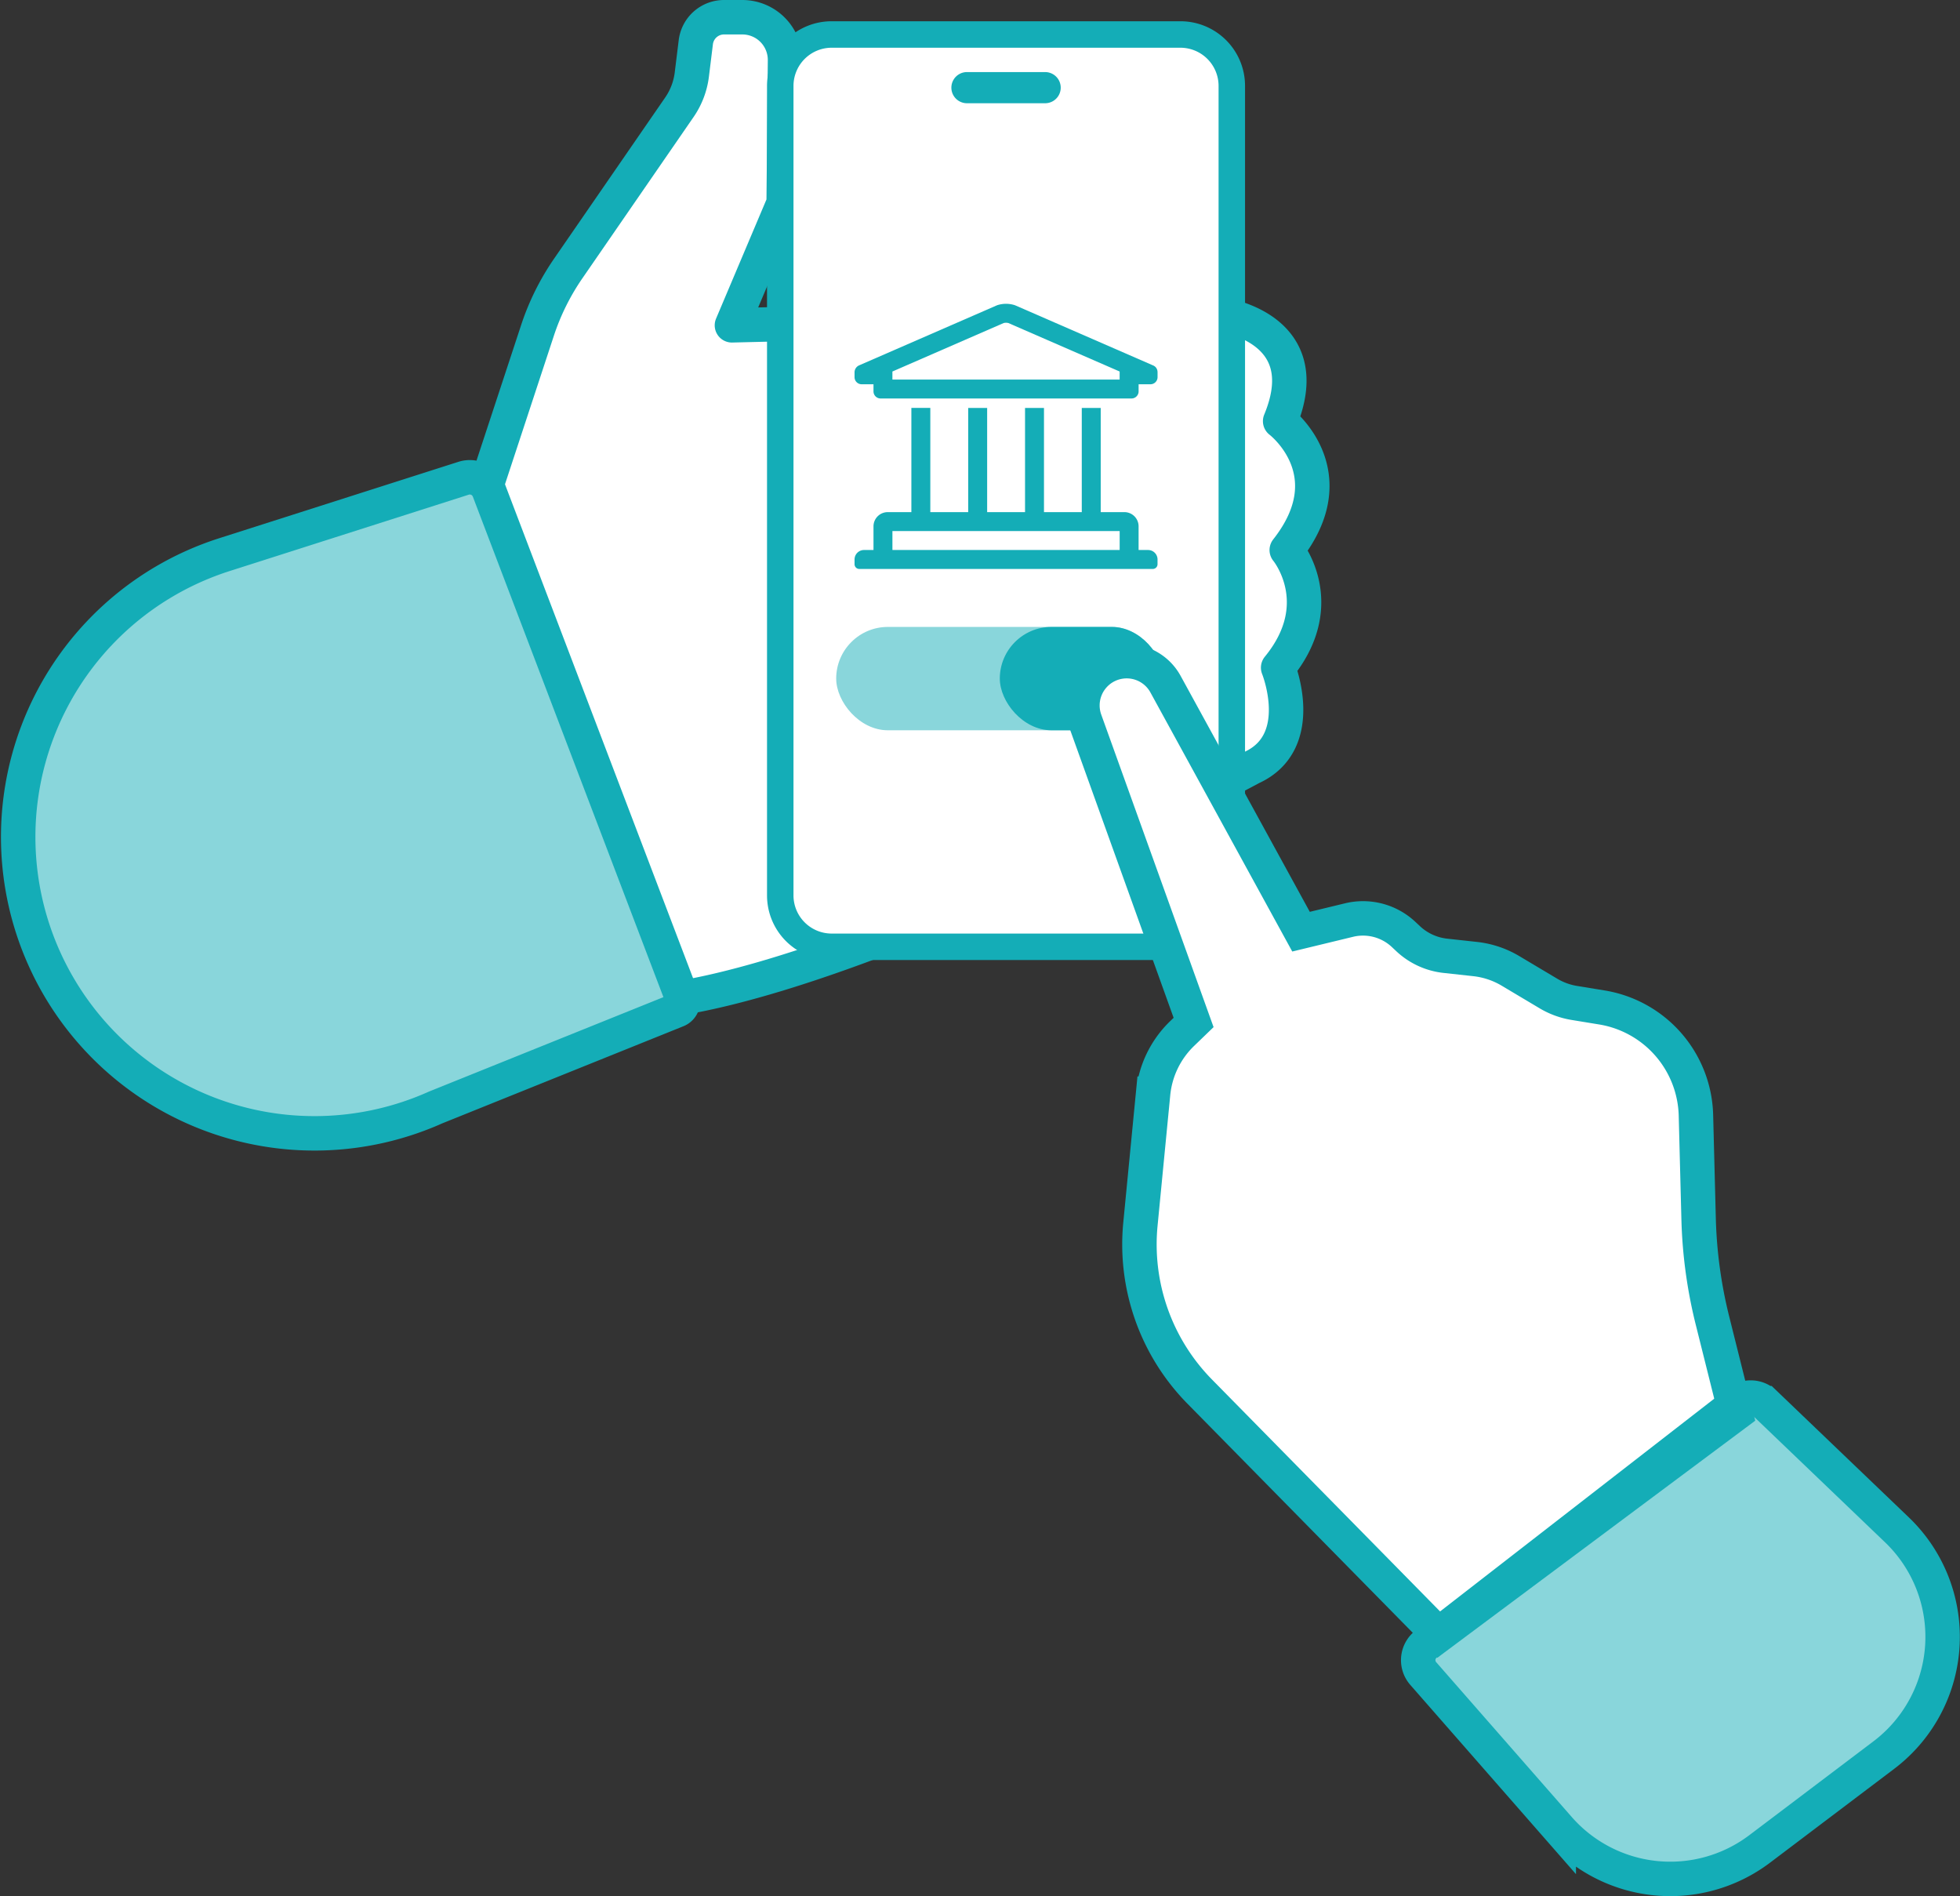
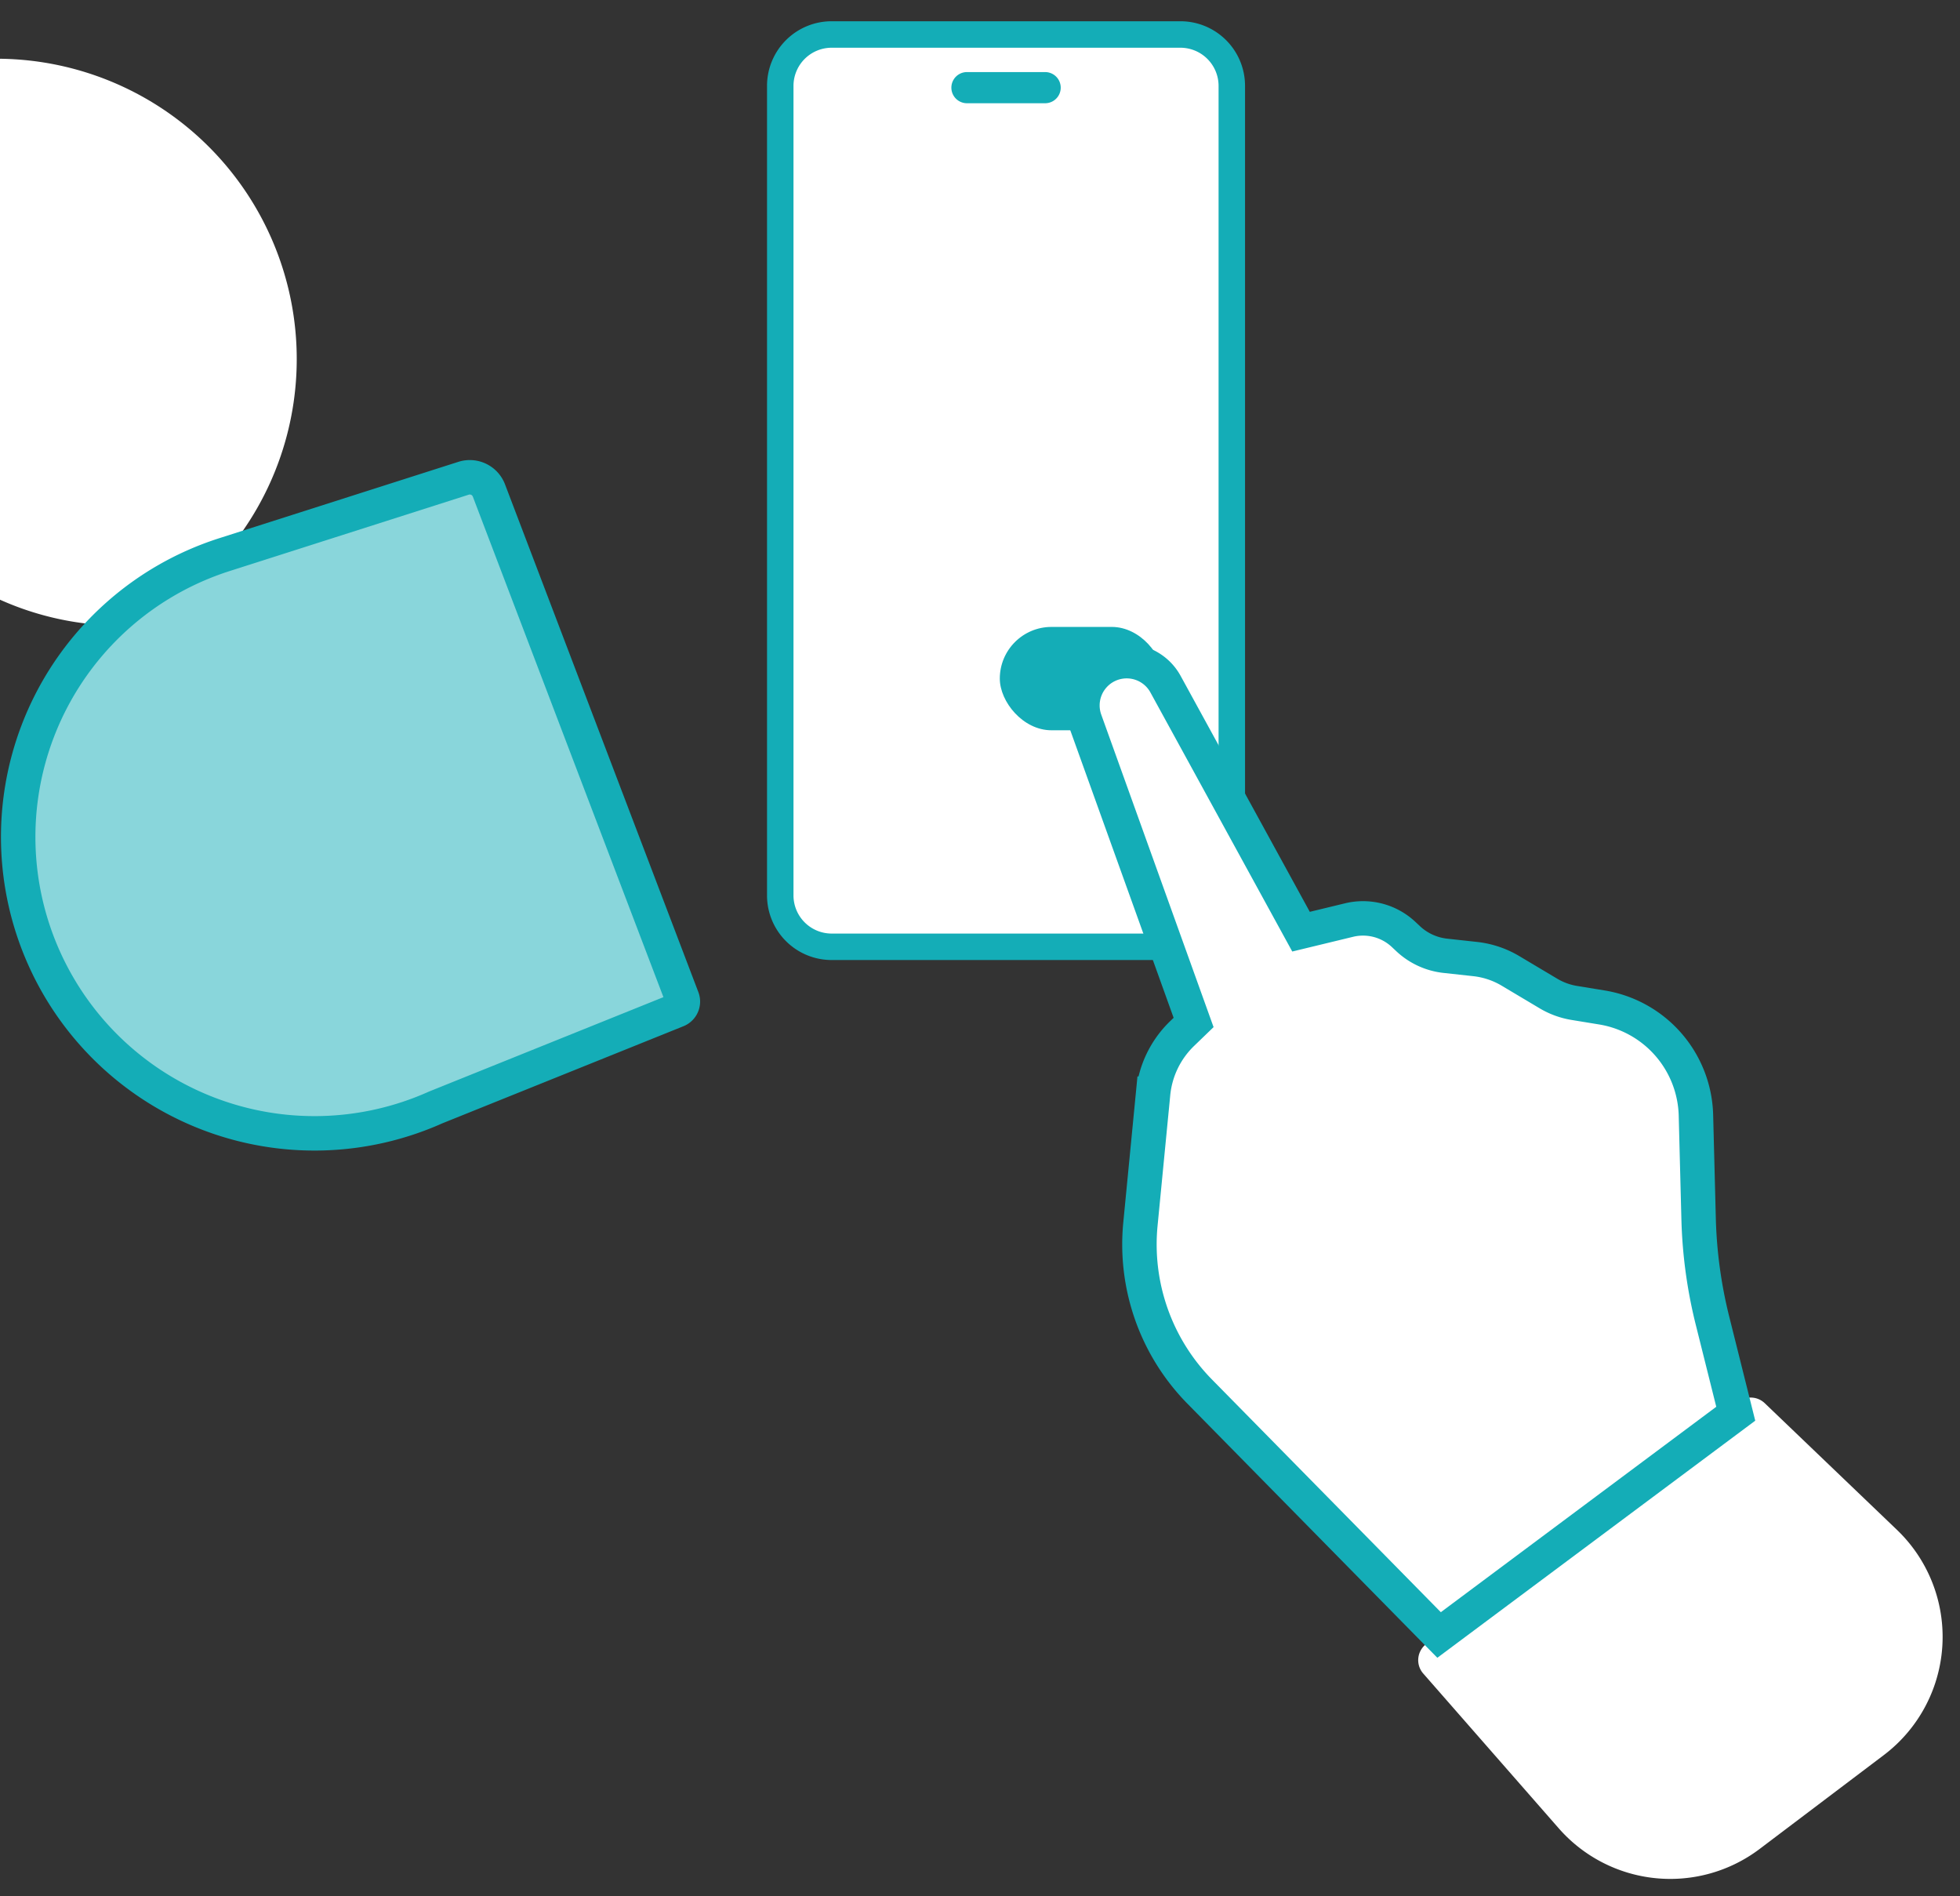
<svg xmlns="http://www.w3.org/2000/svg" width="227.61" height="220.172" viewBox="0 0 227.61 220.172">
  <rect x="0" y="0" width="227.61" height="220.172" fill="#333333" stroke="none" />
  <g id="Group_88" data-name="Group 88" transform="translate(0.105)">
    <g id="Group_90" data-name="Group 90">
-       <path id="Path_91" data-name="Path 91" d="M56.215,56.888l6.1-18.529A28.251,28.251,0,0,1,65.9,31.148l12.894-18.7a8.519,8.519,0,0,0,1.439-3.776L80.7,4.884A3.3,3.3,0,0,1,83.975,2H86.1a4.958,4.958,0,0,1,4.958,4.958v.047L90.9,23.572l-6.008,14.2,56.259-1.364S153.2,37.7,148.555,48.9c0,0,7.866,5.955.767,14.966,0,0,5.129,6.177-1,13.655,0,0,3.478,8.591-3.076,11.6,0,0-42.054,22.665-66.357,26.762,0,0-26.256-48.078-22.665-58.984" fill="#fff" />
-       <path id="Path_92" data-name="Path 92" d="M56.215,56.888l6.1-18.529A28.251,28.251,0,0,1,65.9,31.148l12.894-18.7a8.519,8.519,0,0,0,1.439-3.776L80.7,4.884A3.3,3.3,0,0,1,83.975,2H86.1a4.958,4.958,0,0,1,4.958,4.958v.047L90.9,23.572l-6.008,14.2,56.259-1.364S153.2,37.7,148.555,48.9c0,0,7.866,5.955.767,14.966,0,0,5.129,6.177-1,13.655,0,0,3.478,8.591-3.076,11.6,0,0-42.054,22.665-66.357,26.762,0,0-26.256-48.078-22.665-58.984" fill="none" stroke="#14adb7" stroke-linecap="round" stroke-linejoin="round" stroke-width="4" />
      <path id="Path_93" data-name="Path 93" d="M136.98,109.934H96.469a5.962,5.962,0,0,1-5.962-5.962v-94A5.962,5.962,0,0,1,96.469,4.01H136.98a5.962,5.962,0,0,1,5.961,5.963v94a5.961,5.961,0,0,1-5.961,5.962" transform="translate(-0.507)" fill="#fff" />
      <path id="Path_94" data-name="Path 94" d="M136.978,110.468H96.468a6.5,6.5,0,0,1-6.5-6.5v-94a6.5,6.5,0,0,1,6.5-6.5h40.51a6.5,6.5,0,0,1,6.5,6.5v94a6.5,6.5,0,0,1-6.5,6.5M96.468,4.542a5.435,5.435,0,0,0-5.427,5.427v94a5.434,5.434,0,0,0,5.427,5.427h40.51a5.432,5.432,0,0,0,5.427-5.427v-94a5.434,5.434,0,0,0-5.427-5.427Z" fill="#14adb7" />
      <path id="Path_95" data-name="Path 95" d="M136.978,110.468H96.468a6.5,6.5,0,0,1-6.5-6.5v-94a6.5,6.5,0,0,1,6.5-6.5h40.51a6.5,6.5,0,0,1,6.5,6.5v94a6.5,6.5,0,0,1-6.5,6.5M96.468,4.542a5.435,5.435,0,0,0-5.427,5.427v94a5.434,5.434,0,0,0,5.427,5.427h40.51a5.432,5.432,0,0,0,5.427-5.427v-94a5.434,5.434,0,0,0-5.427-5.427Z" fill="none" stroke="#14adb7" stroke-miterlimit="10" stroke-width="2" />
-       <path id="Path_98" data-name="Path 98" d="M25.952,64.4l27.775-8.869a2.377,2.377,0,0,1,2.948,1.426l22.451,58.951a1.083,1.083,0,0,1-.607,1.39l-28.04,11.291a34.411,34.411,0,0,1-28.12-62.816A34.876,34.876,0,0,1,25.952,64.4" fill="#fff" />
+       <path id="Path_98" data-name="Path 98" d="M25.952,64.4l27.775-8.869a2.377,2.377,0,0,1,2.948,1.426a1.083,1.083,0,0,1-.607,1.39l-28.04,11.291a34.411,34.411,0,0,1-28.12-62.816A34.876,34.876,0,0,1,25.952,64.4" fill="#fff" />
      <path id="Path_99" data-name="Path 99" d="M25.952,64.4l27.775-8.869a2.377,2.377,0,0,1,2.948,1.426l22.451,58.951a1.083,1.083,0,0,1-.607,1.39l-28.04,11.291a34.411,34.411,0,0,1-28.12-62.816A34.876,34.876,0,0,1,25.952,64.4" fill="#89d6db" stroke="#14adb7" stroke-linecap="round" stroke-linejoin="round" stroke-width="4" />
      <path id="Path_102" data-name="Path 102" d="M121.265,11.987h-9.08a1.809,1.809,0,0,1,0-3.618h9.08a1.809,1.809,0,0,1,0,3.618" fill="#14adb7" />
-       <path id="Path_103" data-name="Path 103" d="M134.319,43.192v.6a.825.825,0,0,1-.825.825h-1.375v.825a.825.825,0,0,1-.825.825H102.156a.825.825,0,0,1-.825-.825v-.825H99.957a.825.825,0,0,1-.825-.825v-.6a.887.887,0,0,1,.531-.77l16.017-6.978a3.314,3.314,0,0,1,2.088,0l16.017,6.978a.827.827,0,0,1,.531.77m0,21.769v.55a.55.55,0,0,1-.55.55H99.682a.55.55,0,0,1-.55-.55v-.55a1.1,1.1,0,0,1,1.1-1.1h1.1V61.113a1.651,1.651,0,0,1,1.649-1.649h2.749v-12.1h2.2V59.463h4.4V47.369h2.2V59.463h4.4V47.369h2.2V59.463h4.389V47.369h2.2V59.463h2.749a1.65,1.65,0,0,1,1.649,1.649v2.749h1.1a1.1,1.1,0,0,1,1.1,1.1m-4.4-21.825L117,37.51a1.122,1.122,0,0,0-.558,0l-12.914,5.626v.935h26.388ZM103.53,63.861h26.389v-2.2H103.53Z" fill="#14adb7" />
      <g id="Group_89" data-name="Group 89" transform="translate(-1)">
-         <rect id="Rectangle_76" data-name="Rectangle 76" width="38" height="12" rx="6" transform="translate(98 72.792)" fill="#89d6db" />
        <rect id="Rectangle_77" data-name="Rectangle 77" width="19" height="12" rx="6" transform="translate(117 72.792)" fill="#14adb7" />
      </g>
      <path id="Path_96" data-name="Path 96" d="M161.012,189.838l-27.8-28.262a24.361,24.361,0,0,1-6.882-19.443l1.471-15.149a11.188,11.188,0,0,1,3.368-6.976l1.336-1.29L119.9,83.654a5.141,5.141,0,0,1,9.348-4.209l15.733,28.732,5.58-1.35a6.89,6.89,0,0,1,6.341,1.68l.5.47a7.514,7.514,0,0,0,4.334,2l3.459.378a10.194,10.194,0,0,1,4.112,1.377l4.418,2.632a8.547,8.547,0,0,0,3,1.089l3.192.522A13.033,13.033,0,0,1,190.84,129.5l.31,12.008a54.561,54.561,0,0,0,1.614,11.84l2.7,10.8Z" transform="translate(6)" fill="#fff" />
      <path id="Path_100" data-name="Path 100" d="M159.171,194.312l15.739,17.975a17.215,17.215,0,0,0,23.33,2.393l14.41-10.891a17.21,17.21,0,0,0,1.529-26.163l-15.347-14.7a2.356,2.356,0,0,0-3.074-.16L159.5,190.9a2.356,2.356,0,0,0-.417,3.306c.028.037.058.073.089.108" transform="translate(6)" fill="#fff" />
-       <path id="Path_101" data-name="Path 101" d="M159.171,194.312l15.739,17.975a17.215,17.215,0,0,0,23.33,2.393l14.41-10.891a17.21,17.21,0,0,0,1.529-26.163l-15.347-14.7a2.356,2.356,0,0,0-3.074-.16L159.5,190.9a2.356,2.356,0,0,0-.417,3.306c.028.037.058.073.089.108" transform="translate(6)" fill="#89d6db" stroke="#14adb7" stroke-miterlimit="10" stroke-width="4" />
      <path id="Path_97" data-name="Path 97" d="M161.012,189.838l-27.8-28.262a24.361,24.361,0,0,1-6.882-19.443l1.471-15.149a11.188,11.188,0,0,1,3.368-6.976l1.336-1.29L119.9,83.654a5.141,5.141,0,0,1,9.348-4.209l15.733,28.732,5.58-1.35a6.89,6.89,0,0,1,6.341,1.68l.5.47a7.514,7.514,0,0,0,4.334,2l3.459.378a10.194,10.194,0,0,1,4.112,1.377l4.418,2.632a8.547,8.547,0,0,0,3,1.089l3.192.522A13.033,13.033,0,0,1,190.84,129.5l.31,12.008a54.561,54.561,0,0,0,1.614,11.84l2.7,10.8Z" transform="translate(6)" fill="none" stroke="#14adb7" stroke-miterlimit="10" stroke-width="4" />
    </g>
  </g>
</svg>